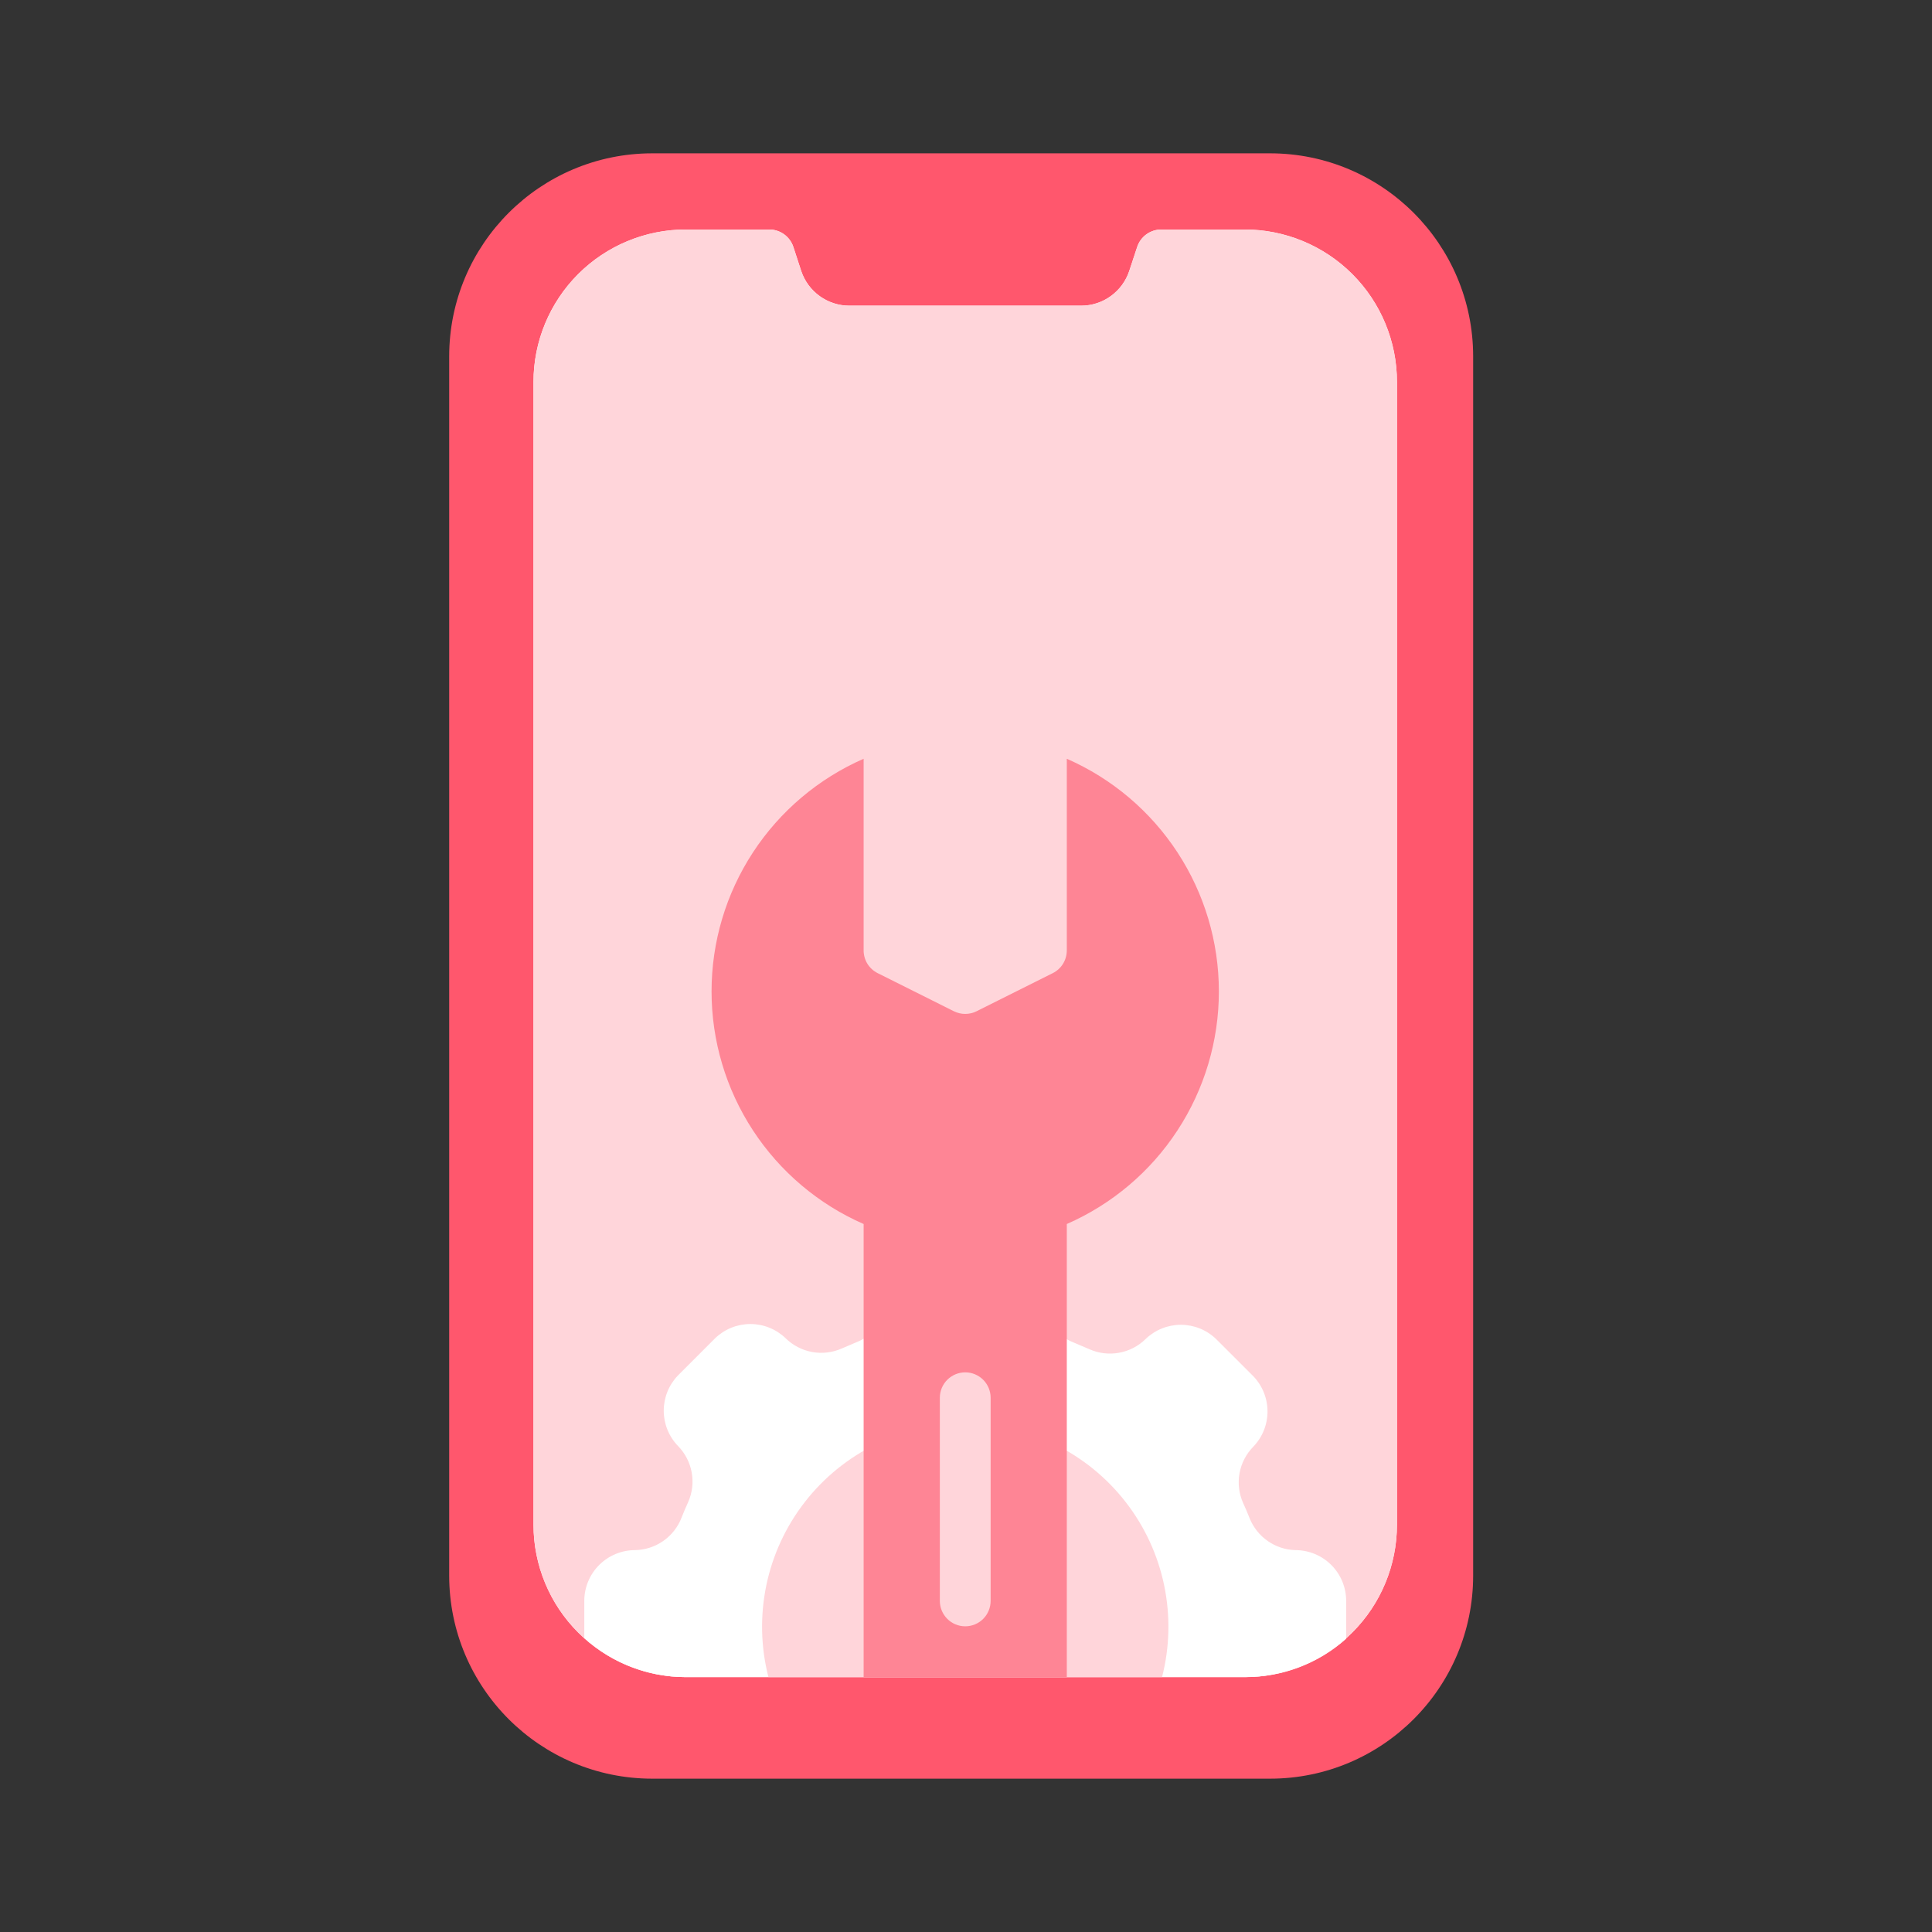
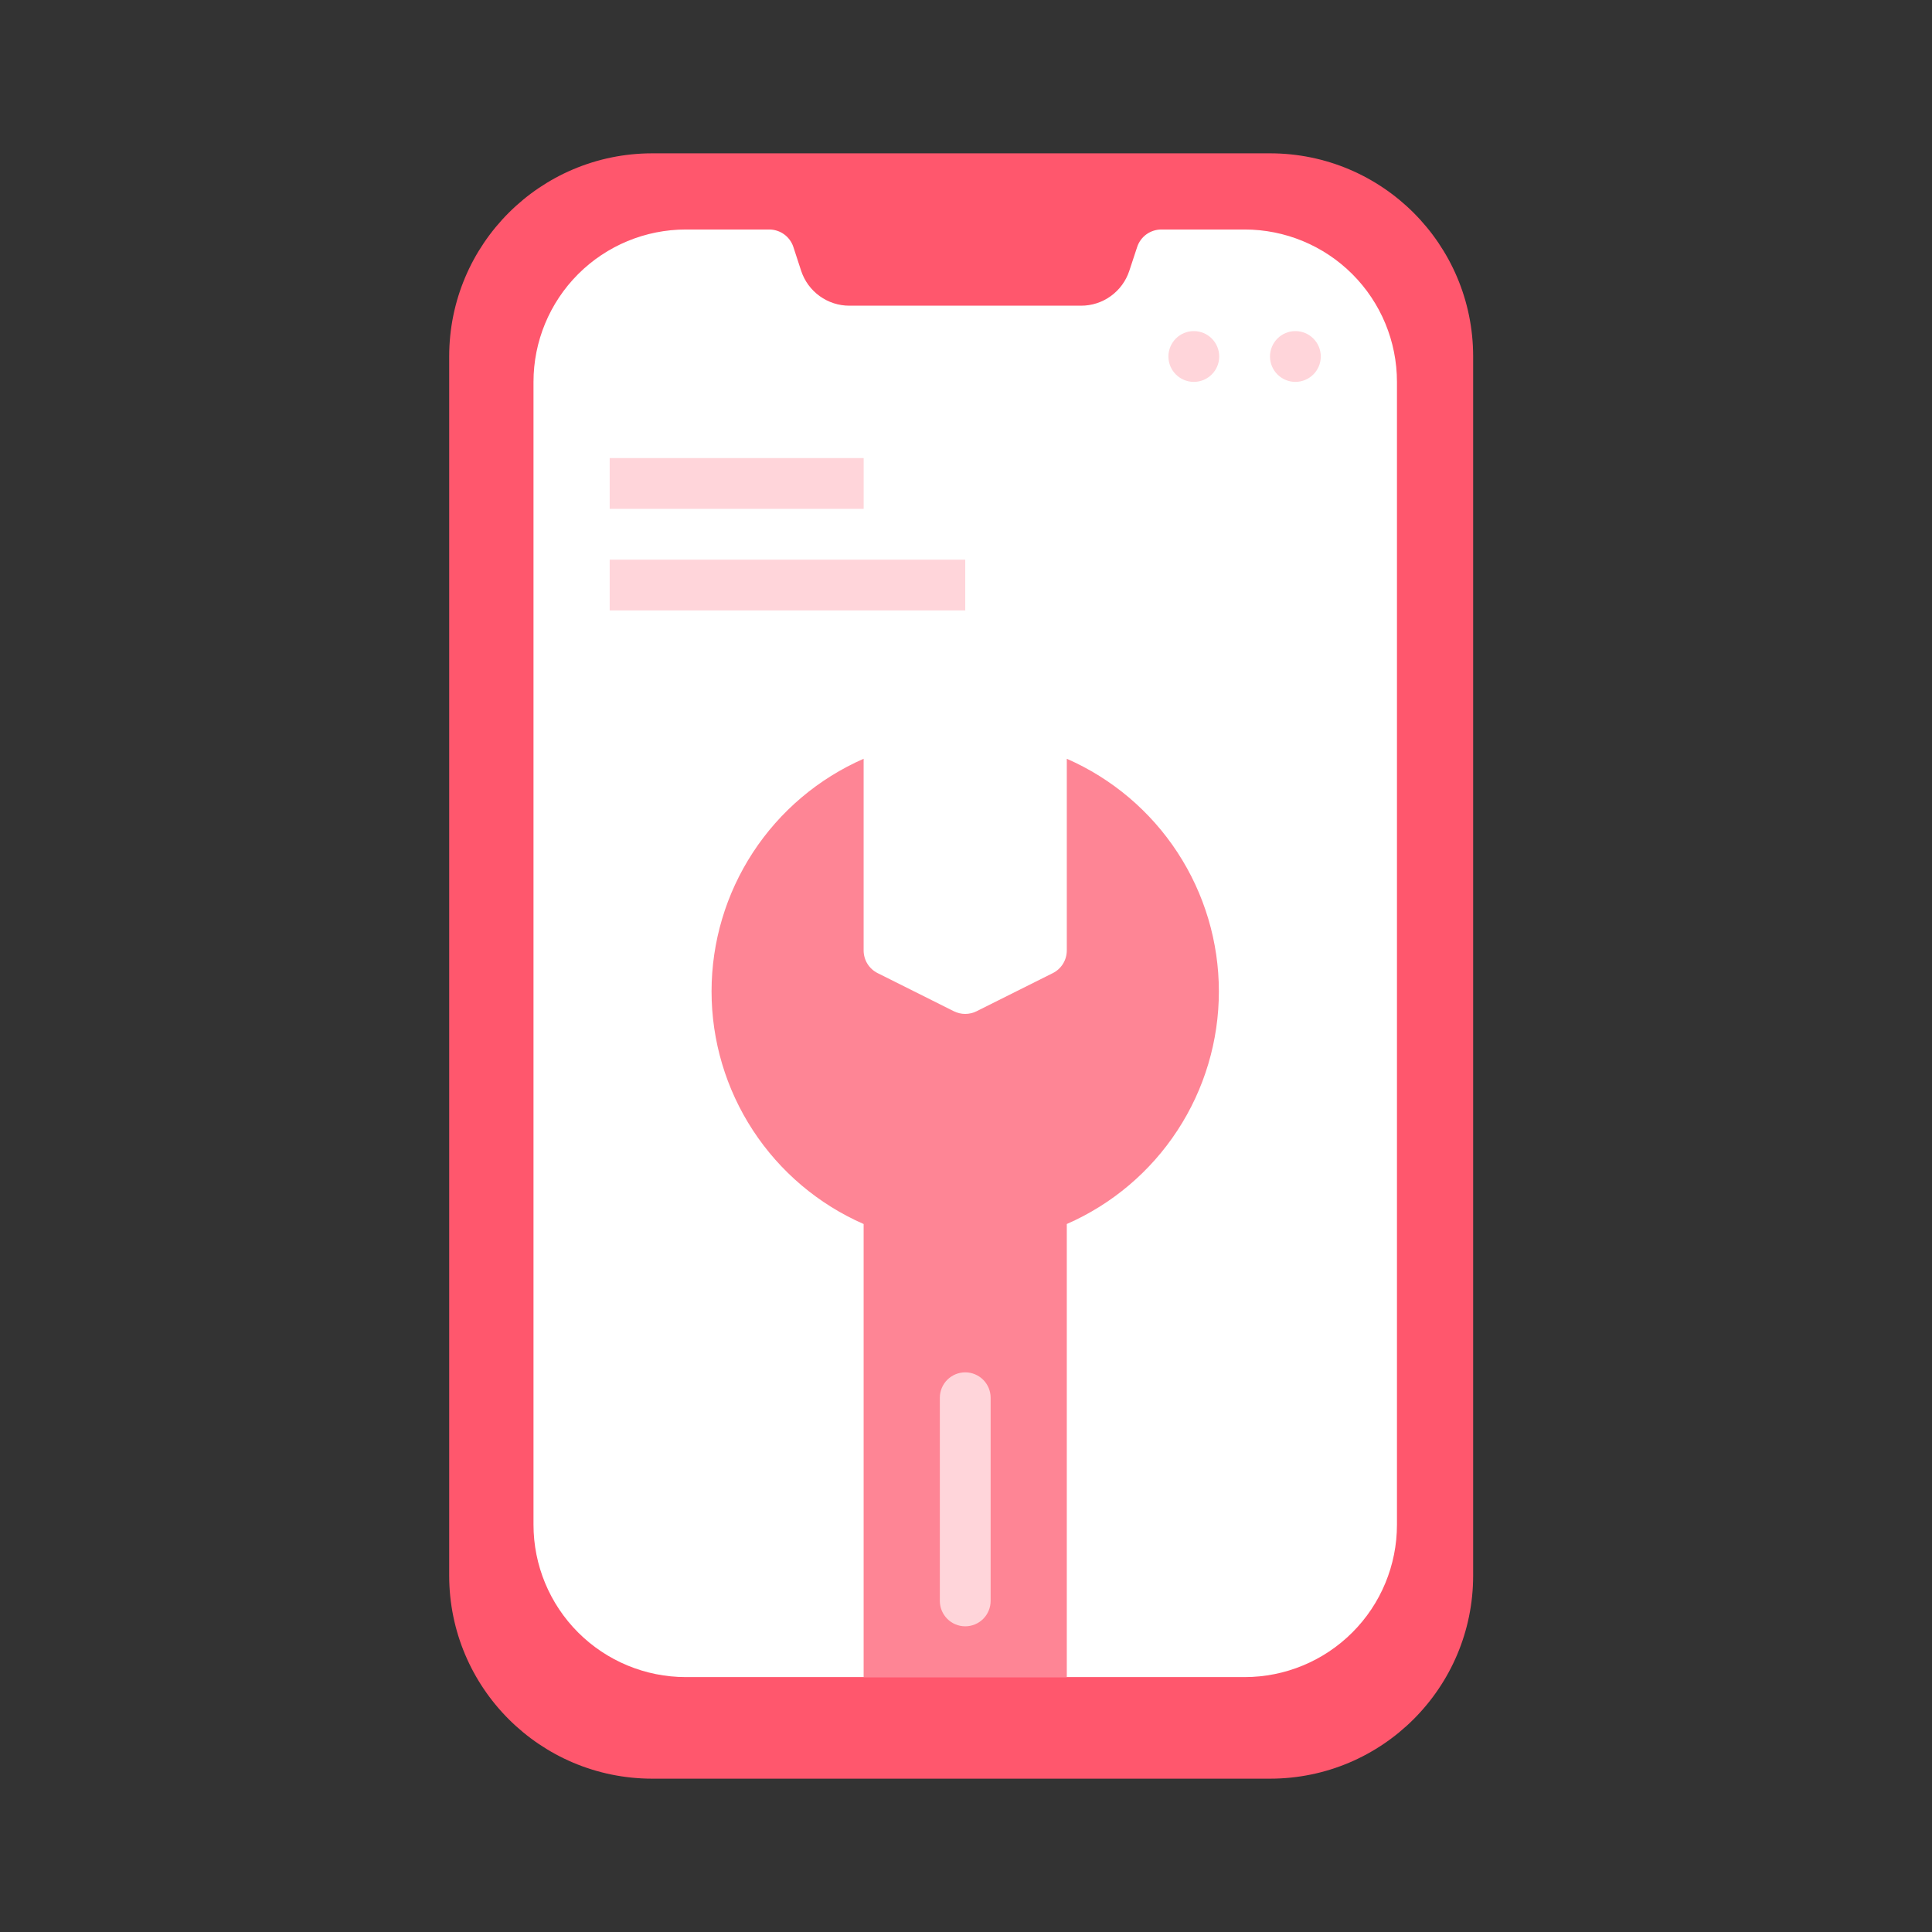
<svg xmlns="http://www.w3.org/2000/svg" width="80" height="80" viewBox="0 0 80 80" fill="none">
  <rect x="0" y="0" width="80" height="80" fill="#333333" stroke="none" />
  <path d="M52.587 6.349H27.012C22.366 6.349 18.6 10.115 18.6 14.761V65.239C18.6 69.885 22.366 73.651 27.012 73.651H52.587C57.234 73.651 61 69.885 61 65.239V14.761C61 10.115 57.234 6.349 52.587 6.349Z" fill="#FF576D" />
  <path d="M57.845 15.813V63.135C57.845 64.809 57.181 66.414 55.997 67.597C54.814 68.78 53.209 69.445 51.536 69.445H28.401C26.727 69.445 25.122 68.78 23.939 67.597C22.756 66.414 22.091 64.809 22.091 63.135V15.813C22.091 14.14 22.756 12.535 23.939 11.351C25.122 10.168 26.727 9.503 28.401 9.503H31.86C32.079 9.505 32.292 9.575 32.469 9.703C32.646 9.831 32.779 10.011 32.849 10.219L33.175 11.217C33.314 11.637 33.582 12.002 33.941 12.261C34.3 12.52 34.731 12.659 35.173 12.658H44.764C45.206 12.659 45.637 12.52 45.995 12.261C46.354 12.002 46.622 11.637 46.761 11.217L47.087 10.229C47.156 10.018 47.29 9.834 47.469 9.704C47.649 9.574 47.865 9.504 48.087 9.503H51.536C53.209 9.503 54.814 10.168 55.997 11.351C57.181 12.535 57.845 14.14 57.845 15.813Z" fill="white" />
-   <path d="M57.845 15.813V63.135C57.845 64.809 57.181 66.414 55.997 67.597C54.814 68.78 53.209 69.445 51.536 69.445H28.401C26.727 69.445 25.122 68.78 23.939 67.597C22.756 66.414 22.091 64.809 22.091 63.135V15.813C22.091 14.14 22.756 12.535 23.939 11.351C25.122 10.168 26.727 9.503 28.401 9.503H31.86C32.079 9.505 32.292 9.575 32.469 9.703C32.646 9.831 32.779 10.011 32.849 10.219L33.175 11.217C33.314 11.637 33.582 12.002 33.941 12.261C34.3 12.52 34.731 12.659 35.173 12.658H44.764C45.206 12.659 45.637 12.52 45.995 12.261C46.354 12.002 46.622 11.637 46.761 11.217L47.087 10.229C47.156 10.018 47.29 9.834 47.469 9.704C47.649 9.574 47.865 9.504 48.087 9.503H51.536C53.209 9.503 54.814 10.168 55.997 11.351C57.181 12.535 57.845 14.14 57.845 15.813Z" fill="#FFD5DA" />
-   <path d="M55.742 66.29V67.857C54.587 68.891 53.087 69.457 51.536 69.445H28.401C26.846 69.448 25.346 68.871 24.194 67.826V66.29C24.194 65.732 24.416 65.197 24.81 64.803C25.205 64.409 25.74 64.187 26.297 64.187C26.716 64.179 27.122 64.047 27.465 63.807C27.808 63.568 28.072 63.231 28.222 62.841C28.306 62.62 28.401 62.41 28.495 62.199C28.666 61.814 28.717 61.387 28.642 60.973C28.567 60.558 28.369 60.176 28.075 59.875C27.696 59.483 27.484 58.959 27.484 58.414C27.484 57.868 27.696 57.344 28.075 56.952L29.61 55.416C30.002 55.037 30.526 54.825 31.072 54.825C31.617 54.825 32.141 55.037 32.534 55.416C32.834 55.711 33.217 55.909 33.631 55.984C34.045 56.059 34.473 56.008 34.858 55.837L35.499 55.564C35.879 55.41 36.205 55.15 36.439 54.813C36.672 54.477 36.803 54.08 36.814 53.671C36.814 53.113 37.035 52.578 37.43 52.184C37.824 51.789 38.359 51.568 38.917 51.568H41.02C41.578 51.568 42.113 51.789 42.507 52.184C42.902 52.578 43.123 53.113 43.123 53.671C43.131 54.089 43.263 54.496 43.503 54.838C43.742 55.181 44.079 55.445 44.469 55.595L45.111 55.869C45.496 56.039 45.923 56.09 46.337 56.015C46.752 55.94 47.134 55.743 47.435 55.448C47.827 55.069 48.351 54.857 48.897 54.857C49.442 54.857 49.966 55.069 50.358 55.448L51.894 56.983C52.273 57.376 52.485 57.9 52.485 58.445C52.485 58.991 52.273 59.515 51.894 59.907C51.599 60.208 51.401 60.59 51.326 61.004C51.251 61.419 51.302 61.846 51.473 62.231C51.568 62.441 51.662 62.652 51.746 62.872C51.9 63.252 52.161 63.578 52.497 63.812C52.833 64.046 53.23 64.176 53.639 64.187C54.197 64.187 54.732 64.409 55.127 64.803C55.521 65.197 55.742 65.732 55.742 66.29Z" fill="white" />
-   <path d="M48.118 69.445H31.819C31.5 68.202 31.471 66.904 31.731 65.648C31.992 64.392 32.536 63.213 33.323 62.2C34.109 61.187 35.117 60.367 36.269 59.803C37.42 59.239 38.686 58.945 39.968 58.945C41.251 58.945 42.517 59.239 43.668 59.803C44.82 60.367 45.828 61.187 46.614 62.2C47.401 63.213 47.945 64.392 48.206 65.648C48.466 66.904 48.437 68.202 48.118 69.445Z" fill="#FFD5DA" />
  <path d="M44.174 31.419V39.348C44.175 39.544 44.122 39.736 44.02 39.904C43.917 40.071 43.771 40.206 43.596 40.294L40.441 41.872C40.294 41.946 40.132 41.984 39.968 41.984C39.803 41.984 39.641 41.946 39.494 41.872L36.34 40.294C36.164 40.206 36.018 40.071 35.915 39.904C35.813 39.736 35.76 39.544 35.761 39.348V31.419C33.889 32.239 32.296 33.587 31.178 35.297C30.059 37.008 29.464 39.008 29.464 41.052C29.464 43.096 30.059 45.095 31.178 46.806C32.296 48.517 33.889 49.864 35.761 50.684V69.445H44.174V50.684C46.046 49.864 47.639 48.517 48.757 46.806C49.876 45.095 50.471 43.096 50.471 41.052C50.471 39.008 49.876 37.008 48.757 35.297C47.639 33.587 46.046 32.239 44.174 31.419Z" fill="#FE8595" />
  <path d="M53.639 15.813C54.22 15.813 54.691 15.342 54.691 14.762C54.691 14.181 54.22 13.71 53.639 13.71C53.059 13.71 52.588 14.181 52.588 14.762C52.588 15.342 53.059 15.813 53.639 15.813Z" fill="#FFD5DA" />
  <path d="M49.433 15.813C50.014 15.813 50.485 15.342 50.485 14.762C50.485 14.181 50.014 13.71 49.433 13.71C48.853 13.71 48.382 14.181 48.382 14.762C48.382 15.342 48.853 15.813 49.433 15.813Z" fill="#FFD5DA" />
-   <path d="M25.246 18.968H35.762V21.071H25.246V18.968Z" fill="#FFD5DA" />
+   <path d="M25.246 18.968H35.762V21.071H25.246V18.968" fill="#FFD5DA" />
  <path d="M25.246 23.174H39.969V25.277H25.246V23.174Z" fill="#FFD5DA" />
  <path d="M39.969 67.342C39.69 67.342 39.422 67.231 39.225 67.034C39.028 66.837 38.917 66.569 38.917 66.29V57.877C38.917 57.598 39.028 57.331 39.225 57.134C39.422 56.937 39.69 56.826 39.969 56.826C40.248 56.826 40.515 56.937 40.712 57.134C40.909 57.331 41.02 57.598 41.02 57.877V66.29C41.02 66.569 40.909 66.837 40.712 67.034C40.515 67.231 40.248 67.342 39.969 67.342Z" fill="#FFD5DA" />
</svg>